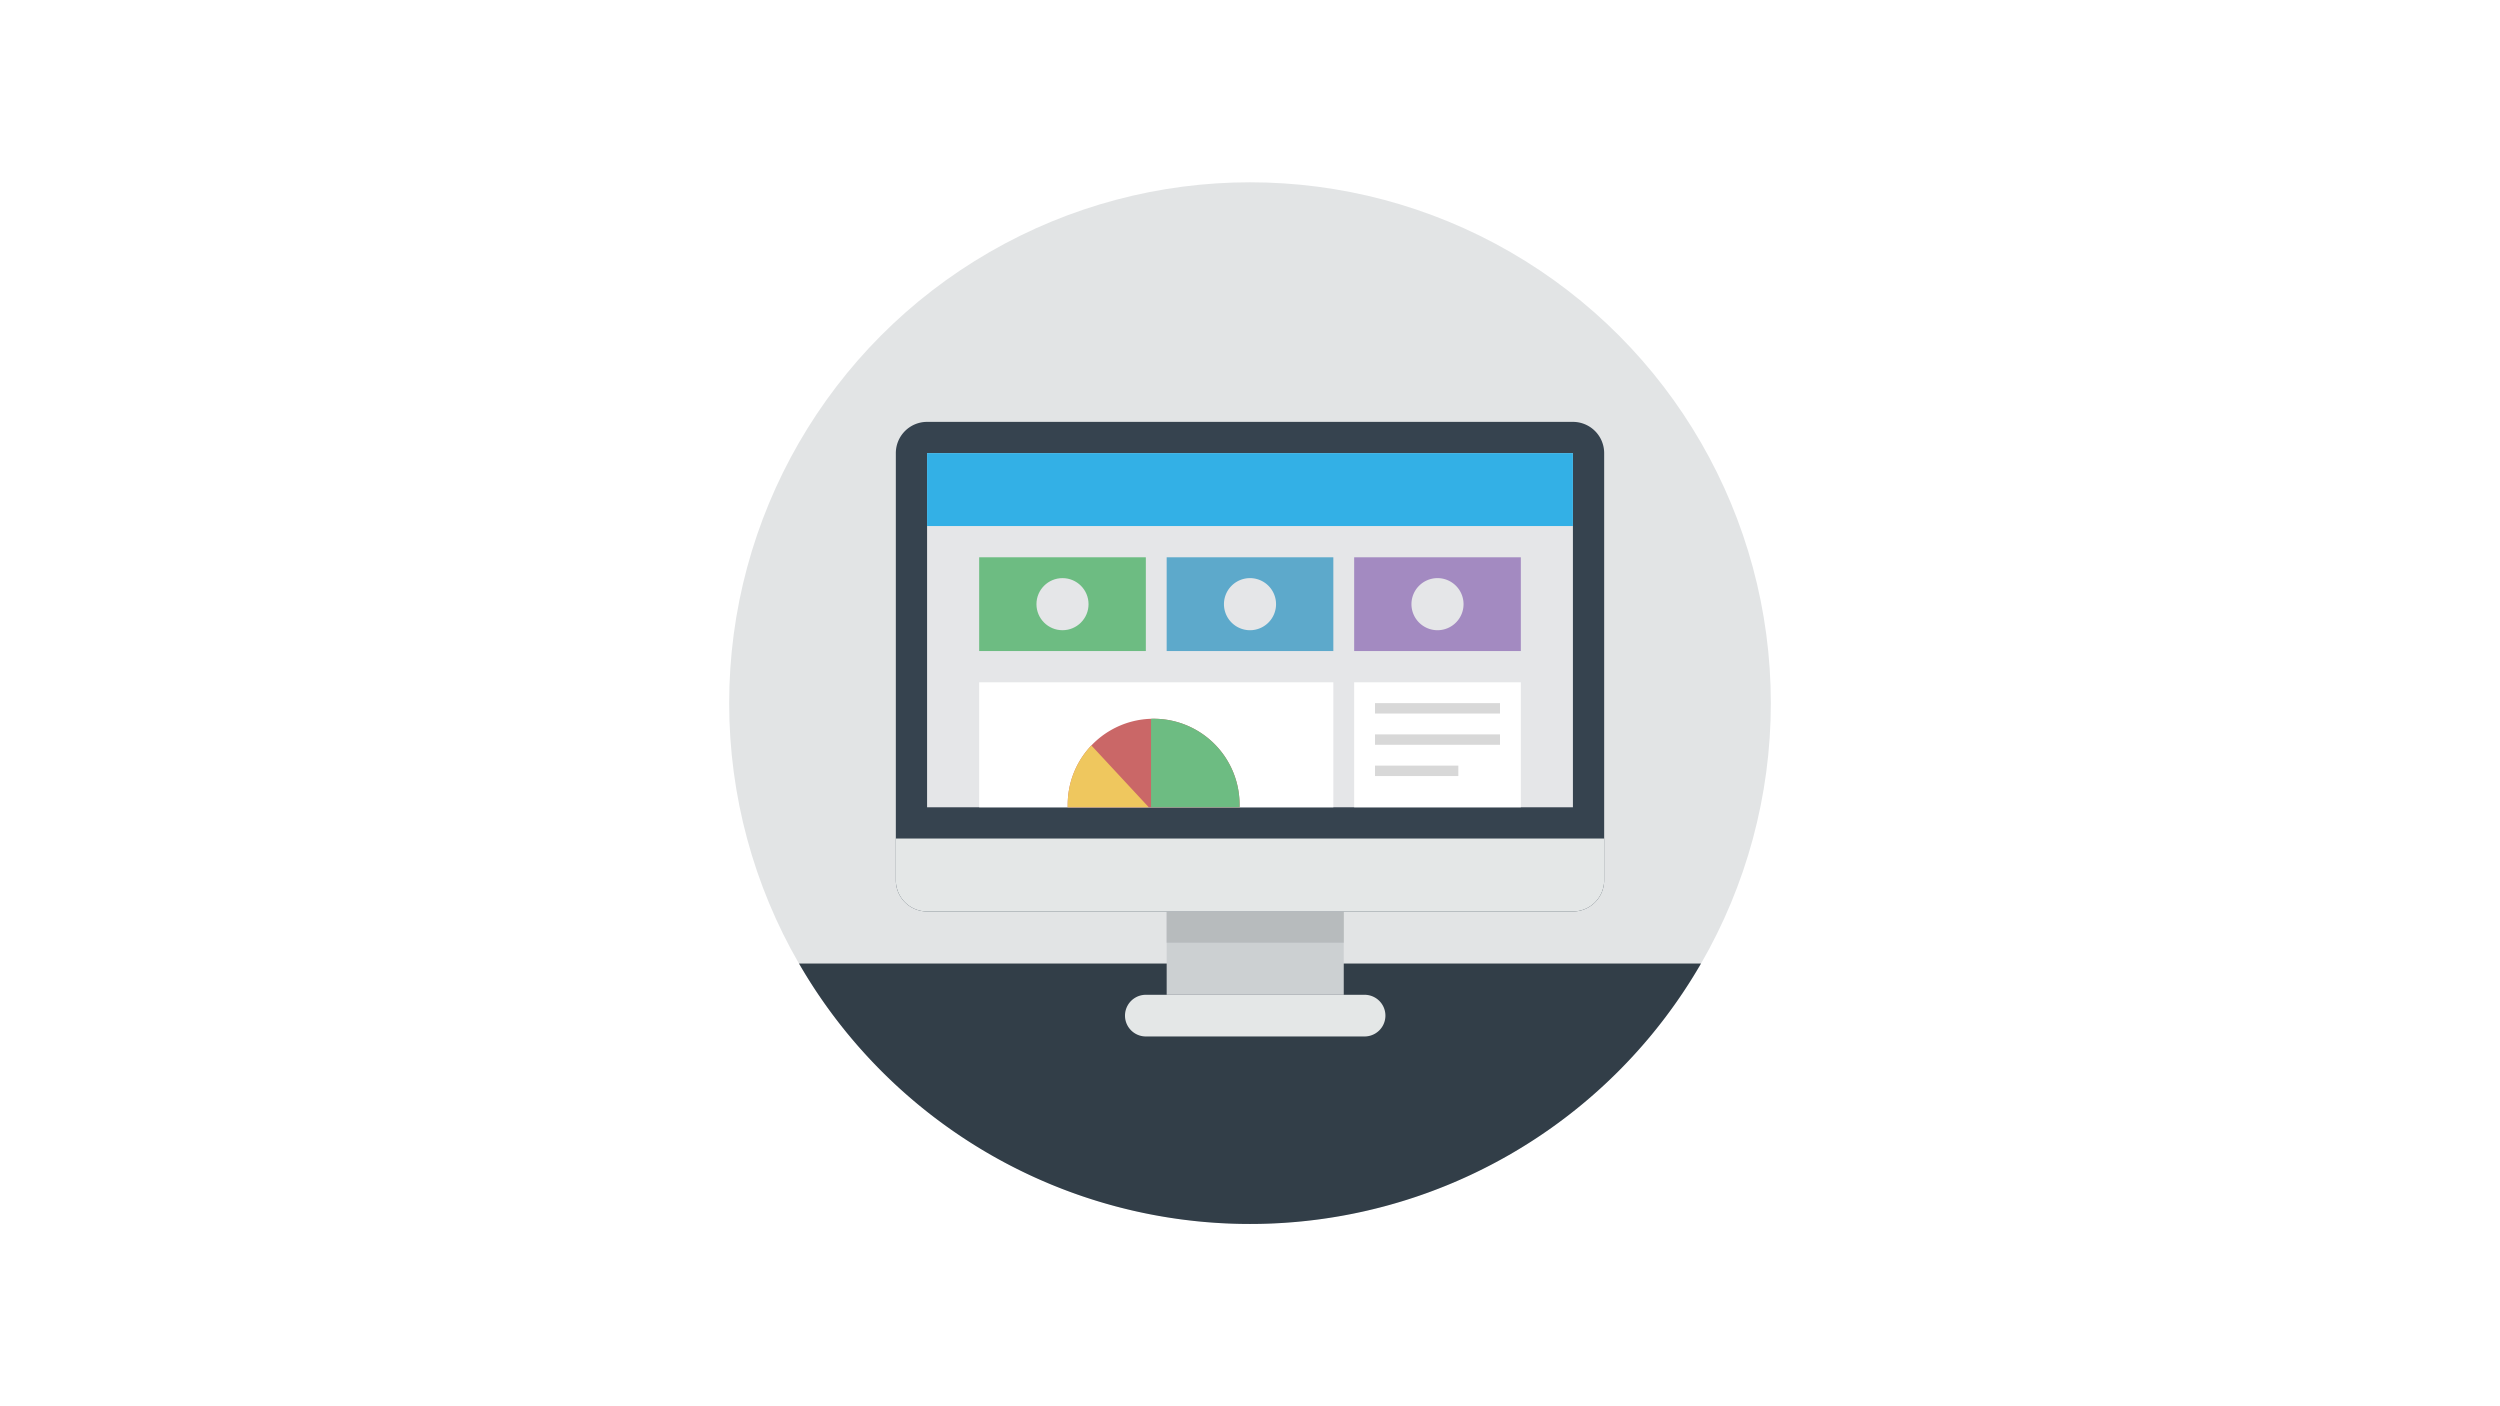
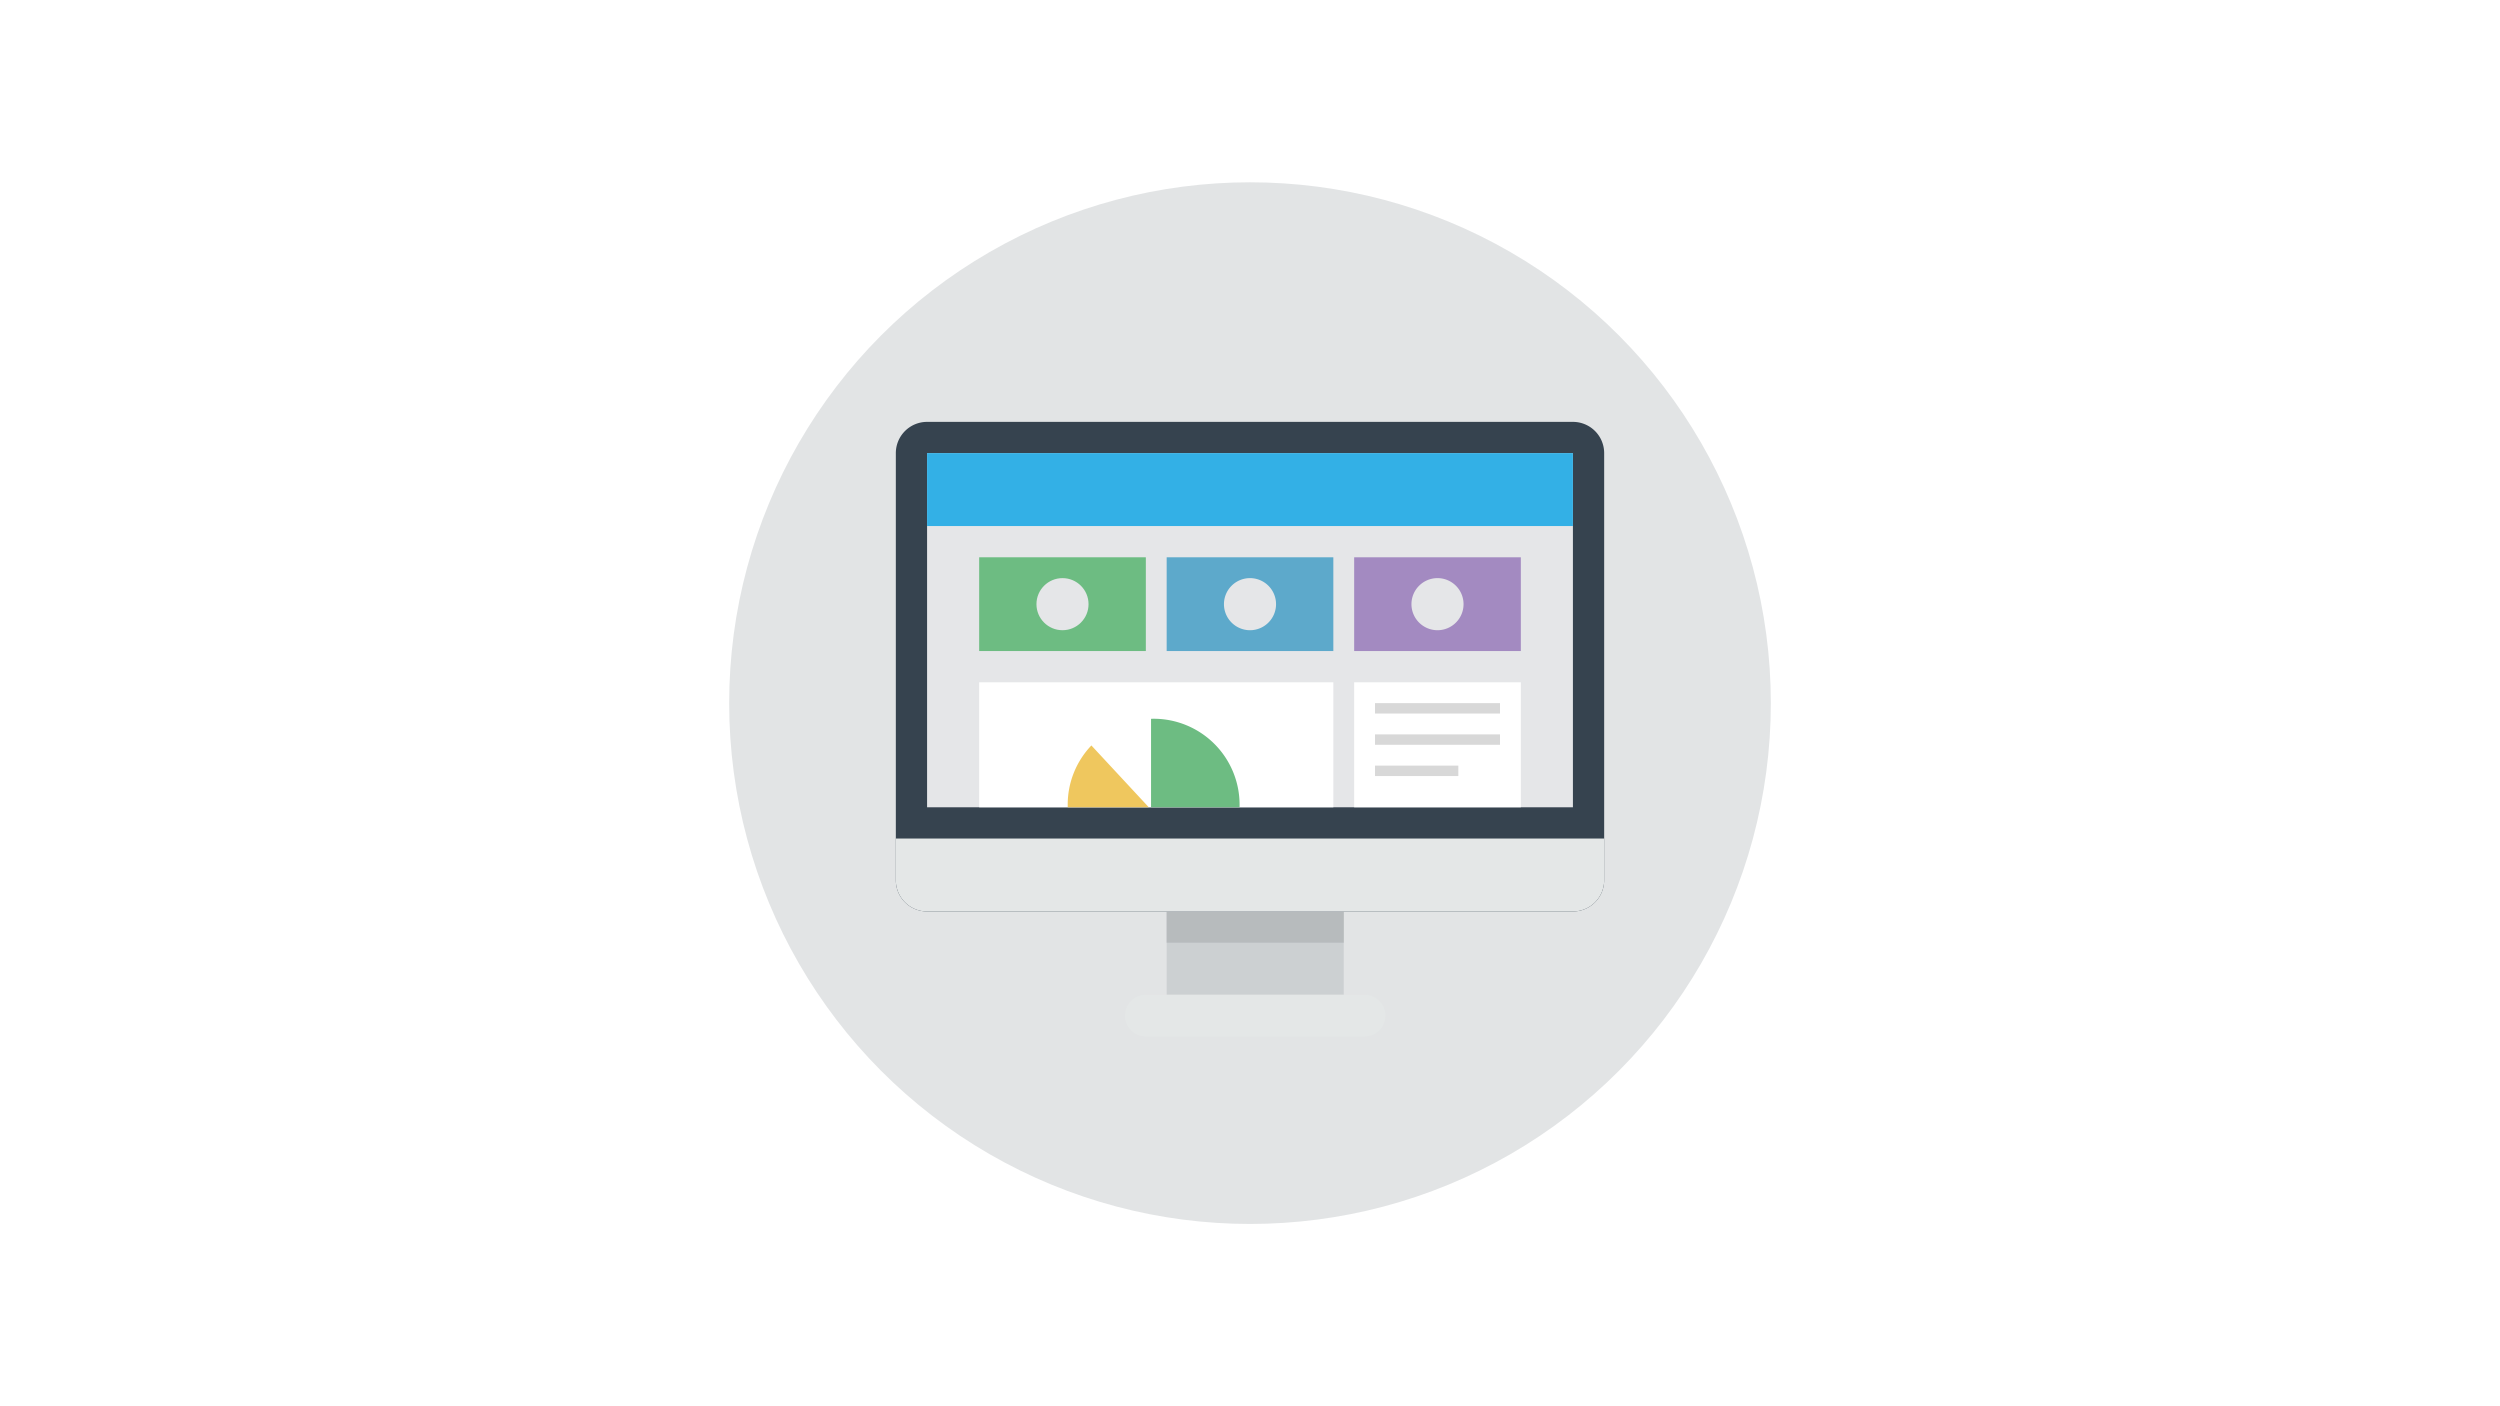
<svg xmlns="http://www.w3.org/2000/svg" id="Layer_1" data-name="Layer 1" width="169.333mm" height="95.25mm" viewBox="0 0 480 270">
  <defs>
    <style>.cls-1,.cls-2{fill:none;}.cls-2{clip-rule:evenodd;}.cls-3{fill:#fff;}.cls-4{fill:#e2e4e5;}.cls-5{fill:#323e48;}.cls-10,.cls-16,.cls-18,.cls-19,.cls-5,.cls-6,.cls-7,.cls-8,.cls-9{fill-rule:evenodd;}.cls-6{fill:#ccd0d2;}.cls-7{fill:#e4e7e7;}.cls-8{fill:#36434f;}.cls-13,.cls-9{fill:#e5e6e8;}.cls-10{fill:#b7bbbd;}.cls-11{fill:#33b0e6;}.cls-12,.cls-19{fill:#6dbc82;}.cls-14{fill:#5da9cb;}.cls-15{fill:#a38ac1;}.cls-16{fill:#ca6767;}.cls-17{fill:#d8d8d8;}.cls-18{fill:#efc75e;}.cls-20{clip-path:url(#clip-path);}.cls-21{clip-path:url(#clip-path-2);}.cls-22{clip-path:url(#clip-path-3);}.cls-23{clip-path:url(#clip-path-4);}.cls-24{clip-path:url(#clip-path-5);}.cls-25{clip-path:url(#clip-path-6);}.cls-26{clip-path:url(#clip-path-7);}.cls-27{clip-path:url(#clip-path-8);}.cls-28{clip-path:url(#clip-path-9);}.cls-29{clip-path:url(#clip-path-10);}.cls-30{clip-path:url(#clip-path-11);}.cls-31{clip-path:url(#clip-path-12);}.cls-32{clip-path:url(#clip-path-13);}</style>
    <clipPath id="clip-path">
      <path class="cls-1" d="M240-618.486A100.048,100.048,0,0,0,139.95-518.438,100.052,100.052,0,0,0,240-418.386,100.053,100.053,0,0,0,340.05-518.438,100.05,100.05,0,0,0,240-618.486Z" />
    </clipPath>
    <clipPath id="clip-path-2">
      <path class="cls-2" d="M216.988-480.834h-46.45a35.729,35.729,0,0,0-35.73,35.729v4.55c15.734,13.838,37.078,16.585,58.955,22.247,26.5,6.86,46.329-2.946,58.955-22.247v-4.55a35.73,35.73,0,0,0-35.73-35.729" />
    </clipPath>
    <clipPath id="clip-path-3">
      <path class="cls-2" d="M170.538-480.834a35.729,35.729,0,0,0-35.73,35.729v4.55a88.966,88.966,0,0,0,58.955,22.247c22.6,0,38.948,15.627,54.681,1.789l4.274-28.586a35.73,35.73,0,0,0-35.73-35.729" />
    </clipPath>
    <clipPath id="clip-path-4">
      <path class="cls-2" d="M193.763-463.492a11.983,11.983,0,0,1-11.984-11.984v-11.985h23.968v11.985a11.983,11.983,0,0,1-11.984,11.984" />
    </clipPath>
    <clipPath id="clip-path-5">
      <path class="cls-2" d="M193.763-543.512c19.734,0,35.73-1.721,35.73,18.013v14.292a35.728,35.728,0,0,1-35.73,35.73,35.728,35.728,0,0,1-35.73-35.73V-525.5c-7.146-14.112,16-18.013,35.73-18.013" />
    </clipPath>
    <clipPath id="clip-path-6">
      <path class="cls-2" d="M234.665-538.31l0,0c3.036-3.866,5.549-9.651,5.549-17.381,0-3.049-1.556-5.358-5.359-5.358,0,0-50.228-1.974-75.034,7.145a14.558,14.558,0,0,0-3.021,1.572h0l0,0a13.268,13.268,0,0,0-3.825,3.966h0a13.9,13.9,0,0,0-.791,1.453l-.016.039a13.9,13.9,0,0,0-.954,2.791l-.038.155c-.089.416-.155.822-.2,1.213-.008.066-.013.131-.02.2-.039.389-.064.766-.064,1.116s.041.693.066,1.038l-.066.749v10.719a8.934,8.934,0,0,0,7.146,8.752v-12.325H225.92a4.337,4.337,0,0,0,.849-.091l.01,0a13.934,13.934,0,0,0,6.714-4.379c.015-.014.027-.032.041-.048.381-.411.756-.847,1.124-1.315l.007-.009" />
    </clipPath>
    <clipPath id="clip-path-7">
      <path class="cls-2" d="M327.047-466.523l-42.305.1-.182-96.585,3.146-.007a39.158,39.158,0,0,1,39.254,39.064Z" />
    </clipPath>
    <clipPath id="clip-path-8">
      <path class="cls-2" d="M245.309-466.563l39.158.2.381-96.585a42.307,42.307,0,0,0-42.519,42.091l-.15,51.134a3.146,3.146,0,0,0,3.13,3.162" />
    </clipPath>
    <clipPath id="clip-path-9">
      <path class="cls-2" d="M261.524-480.041a35.73,35.73,0,0,0-35.731,35.729l-1.467,32.239c15.734,13.839,37.825-5.442,60.422-5.442A88.966,88.966,0,0,0,343.7-439.762v-4.55a35.729,35.729,0,0,0-35.73-35.729" />
    </clipPath>
    <clipPath id="clip-path-10">
      <path class="cls-2" d="M284.748-458.269a16.414,16.414,0,0,1-16.414-16.413V-491.1h32.827v16.415a16.413,16.413,0,0,1-16.413,16.413" />
    </clipPath>
    <clipPath id="clip-path-11">
      <path class="cls-2" d="M284.748-462.7a11.983,11.983,0,0,1-11.984-11.983v-11.986h23.968v11.986A11.983,11.983,0,0,1,284.748-462.7" />
    </clipPath>
    <clipPath id="clip-path-12">
      <path class="cls-2" d="M284.748-560.436a35.731,35.731,0,0,1,35.731,35.731v14.292a35.729,35.729,0,0,1-35.731,35.73,35.728,35.728,0,0,1-35.73-35.73v-14.292a35.73,35.73,0,0,1,35.73-35.731" />
    </clipPath>
    <clipPath id="clip-path-13">
      <path class="cls-2" d="M248.989-530.085c2.051.022,10.809-.428,19.447-8.938,3.557,4.025,5.522,8.924,16.339,8.924,8.068,0,14.433-5.354,19.777-5.354a28.564,28.564,0,0,1,15.941,4.979c0-17.138-17.7-30.483-35.721-30.483-18.162,0-35.783,13.586-35.783,30.872" />
    </clipPath>
  </defs>
  <title>104957 Virtual College Icons_recolour</title>
  <rect id="Background" class="cls-3" width="480" height="270" />
  <circle id="Oval" class="cls-4" cx="240" cy="135" r="100" />
-   <path id="Shape" class="cls-5" d="M153.41,185a99.976,99.976,0,0,0,173.18,0Z" />
  <polygon class="cls-6" points="224 174.998 258 174.998 258 190.998 224 190.998 224 174.998" />
  <path class="cls-7" d="M220,191h42a4,4,0,0,1,0,8H220a4,4,0,0,1,0-8Z" />
  <path class="cls-8" d="M178,81H302a6,6,0,0,1,6,6v82a6,6,0,0,1-6,6H178a6,6,0,0,1-6-6V87a6,6,0,0,1,6-6Z" />
  <polygon class="cls-9" points="178 86.998 302 86.998 302 154.998 178 154.998 178 86.998" />
  <path class="cls-7" d="M172,161v8a6,6,0,0,0,6,6H302a6,6,0,0,0,6-6v-8Z" />
  <polygon class="cls-10" points="224 174.998 258 174.998 258 180.998 224 180.998 224 174.998" />
  <rect id="Rectangle-4" class="cls-11" x="178" y="87" width="124" height="14" />
  <rect id="Rectangle-10" class="cls-3" x="260" y="131" width="32" height="24" />
  <rect id="Rectangle-9" class="cls-3" x="188" y="131" width="68" height="24" />
  <rect id="Rectangle-6" class="cls-12" x="188" y="107" width="32" height="18" />
  <circle id="Oval-3" class="cls-13" cx="204" cy="116" r="5" />
  <rect class="cls-14" x="224" y="107" width="32" height="18" />
  <path class="cls-9" d="M240,121a5,5,0,1,0-5-5A5,5,0,0,0,240,121Z" />
  <rect class="cls-15" x="260" y="107" width="32" height="18" />
  <path class="cls-9" d="M276,121a5,5,0,1,0-5-5A5,5,0,0,0,276,121Z" />
-   <path id="Combined-Shape" class="cls-16" d="M237.993,155c0-.166.007-.333.007-.5a16.5,16.5,0,0,0-33,0c0,.167,0,.334.007.5Z" />
  <rect id="Rectangle-11" class="cls-17" x="264" y="135" width="24" height="2" />
  <rect id="Rectangle-12" class="cls-17" x="264" y="141" width="24" height="2" />
  <rect id="Rectangle-13" class="cls-17" x="264" y="147" width="16" height="2" />
  <path class="cls-18" d="M209.546,143.127A16.441,16.441,0,0,0,205,154.5c0,.167,0,.334.007.5h15.564l-11.025-11.873Z" />
  <path class="cls-19" d="M221,138.007c.166,0,.333-.007.5-.007A16.5,16.5,0,0,1,238,154.5c0,.167,0,.334-.007.5H221V138.007Z" />
</svg>